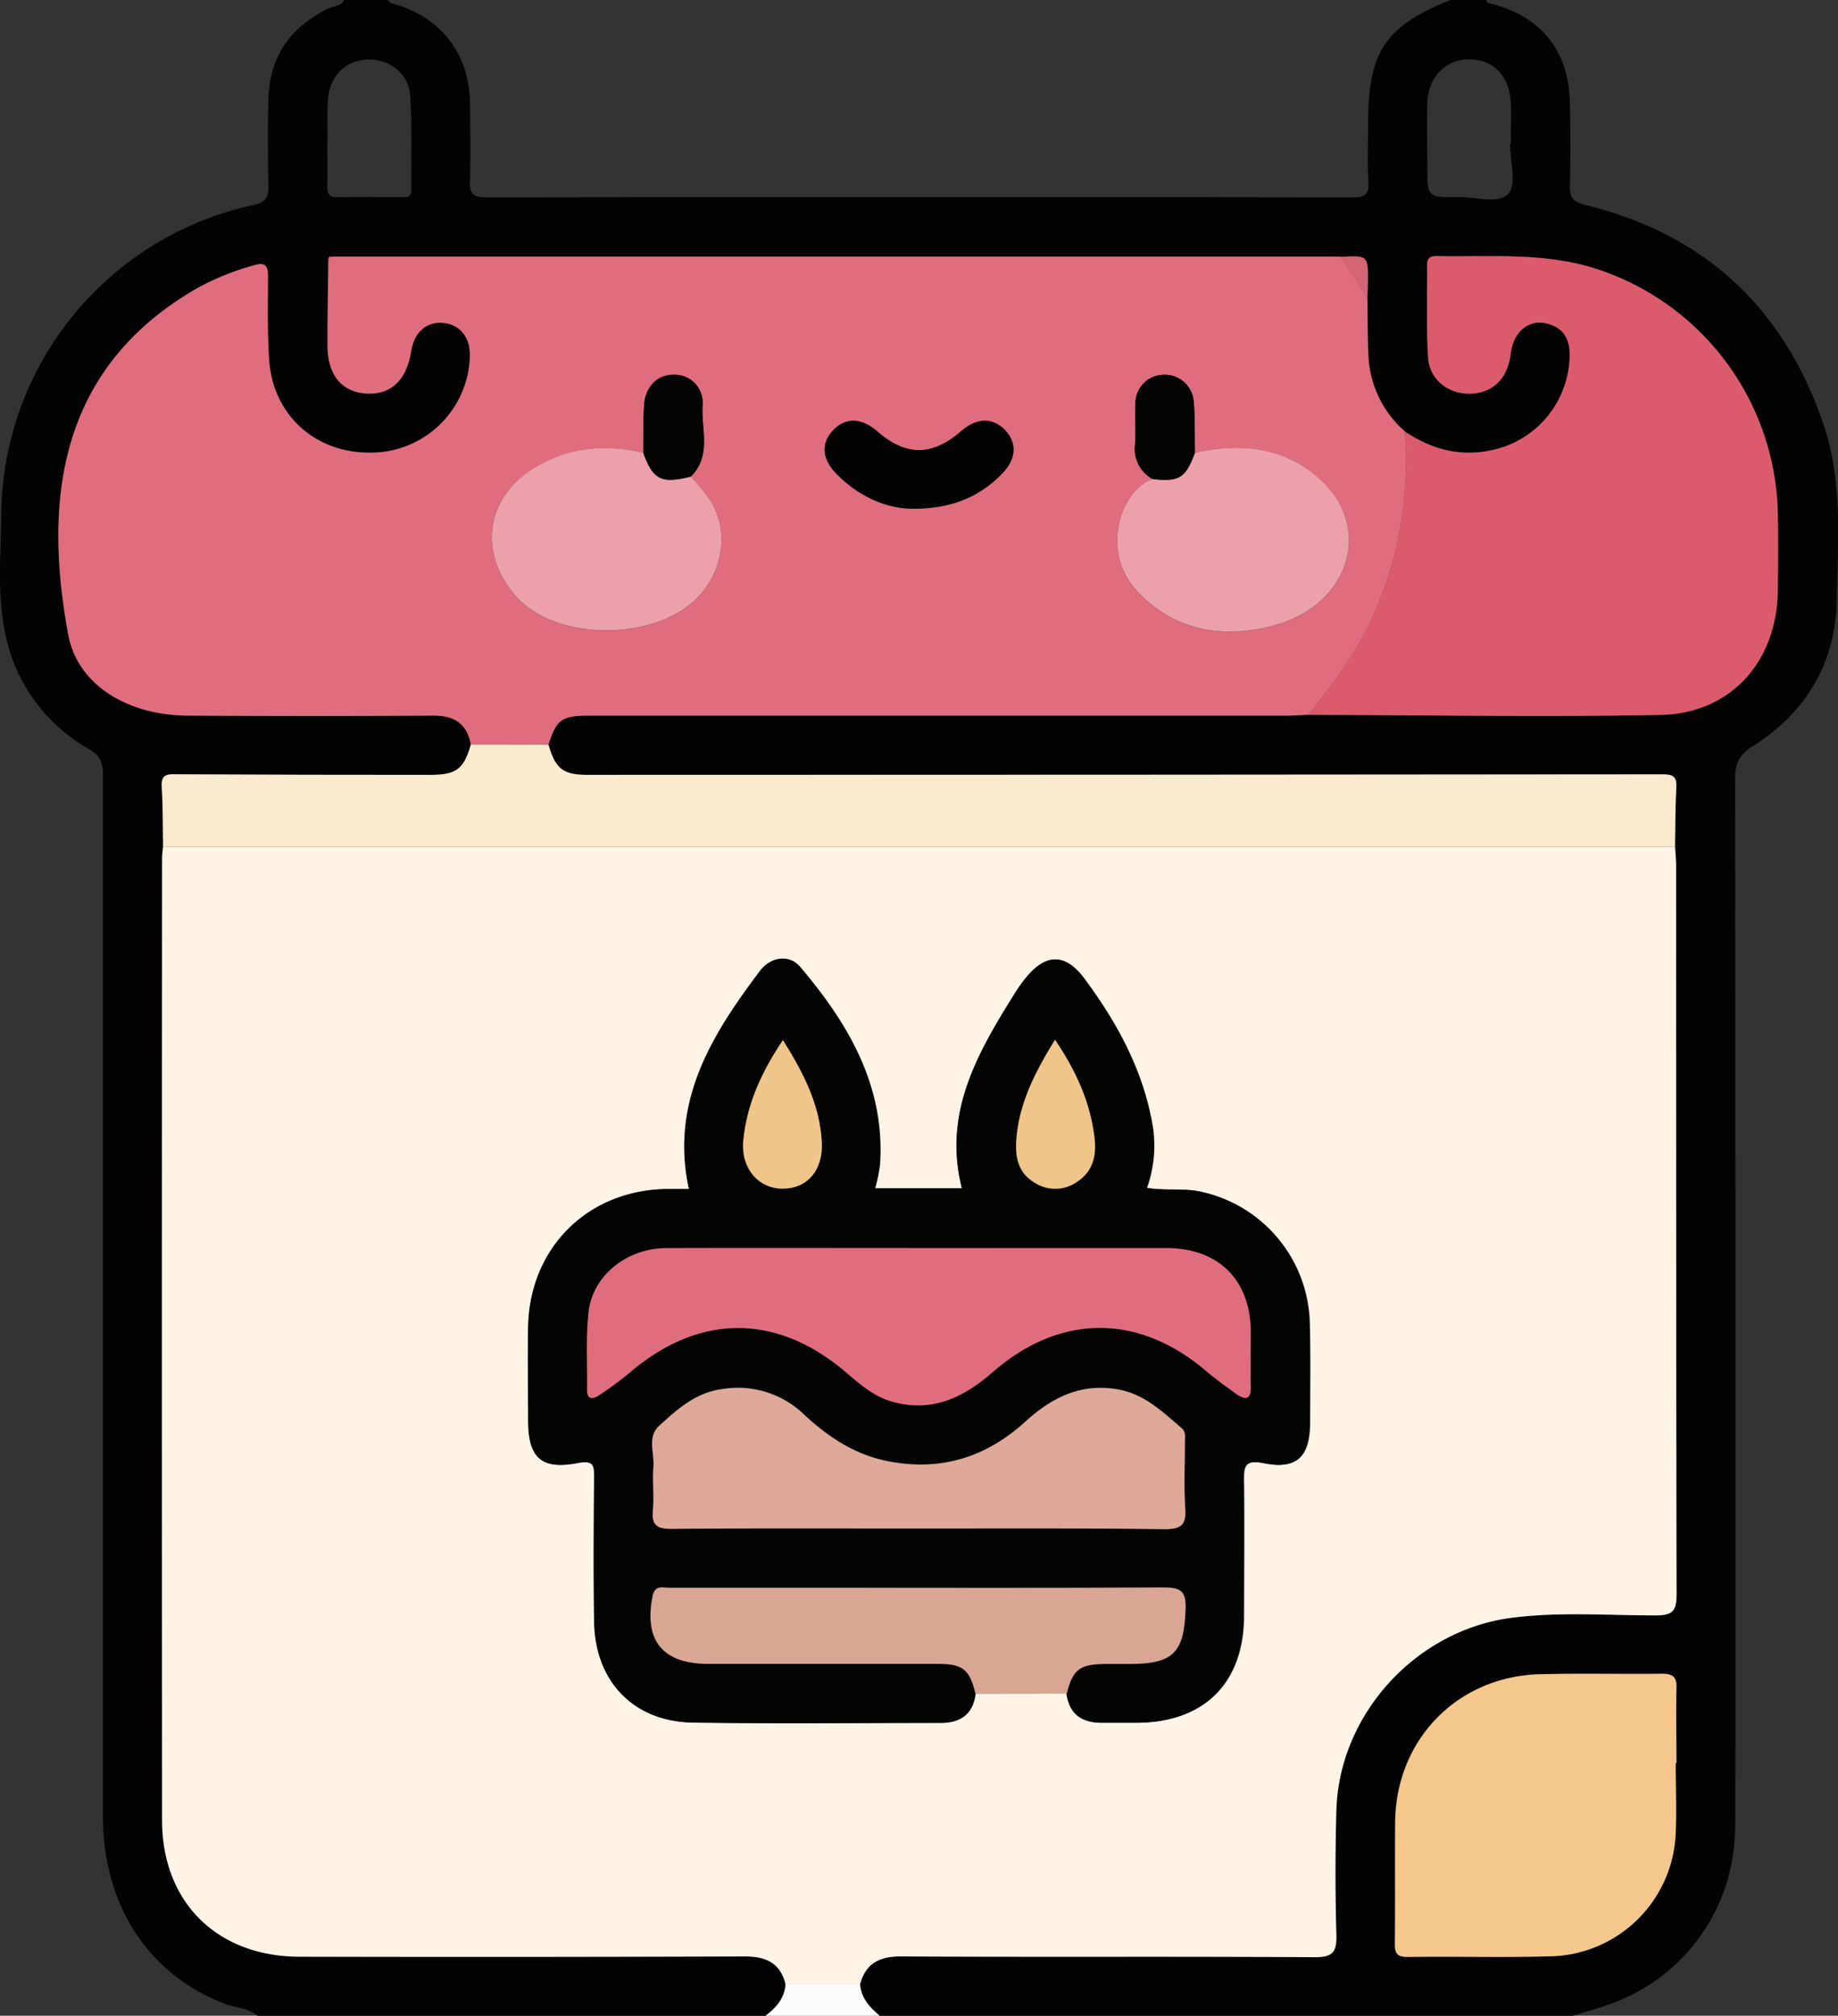
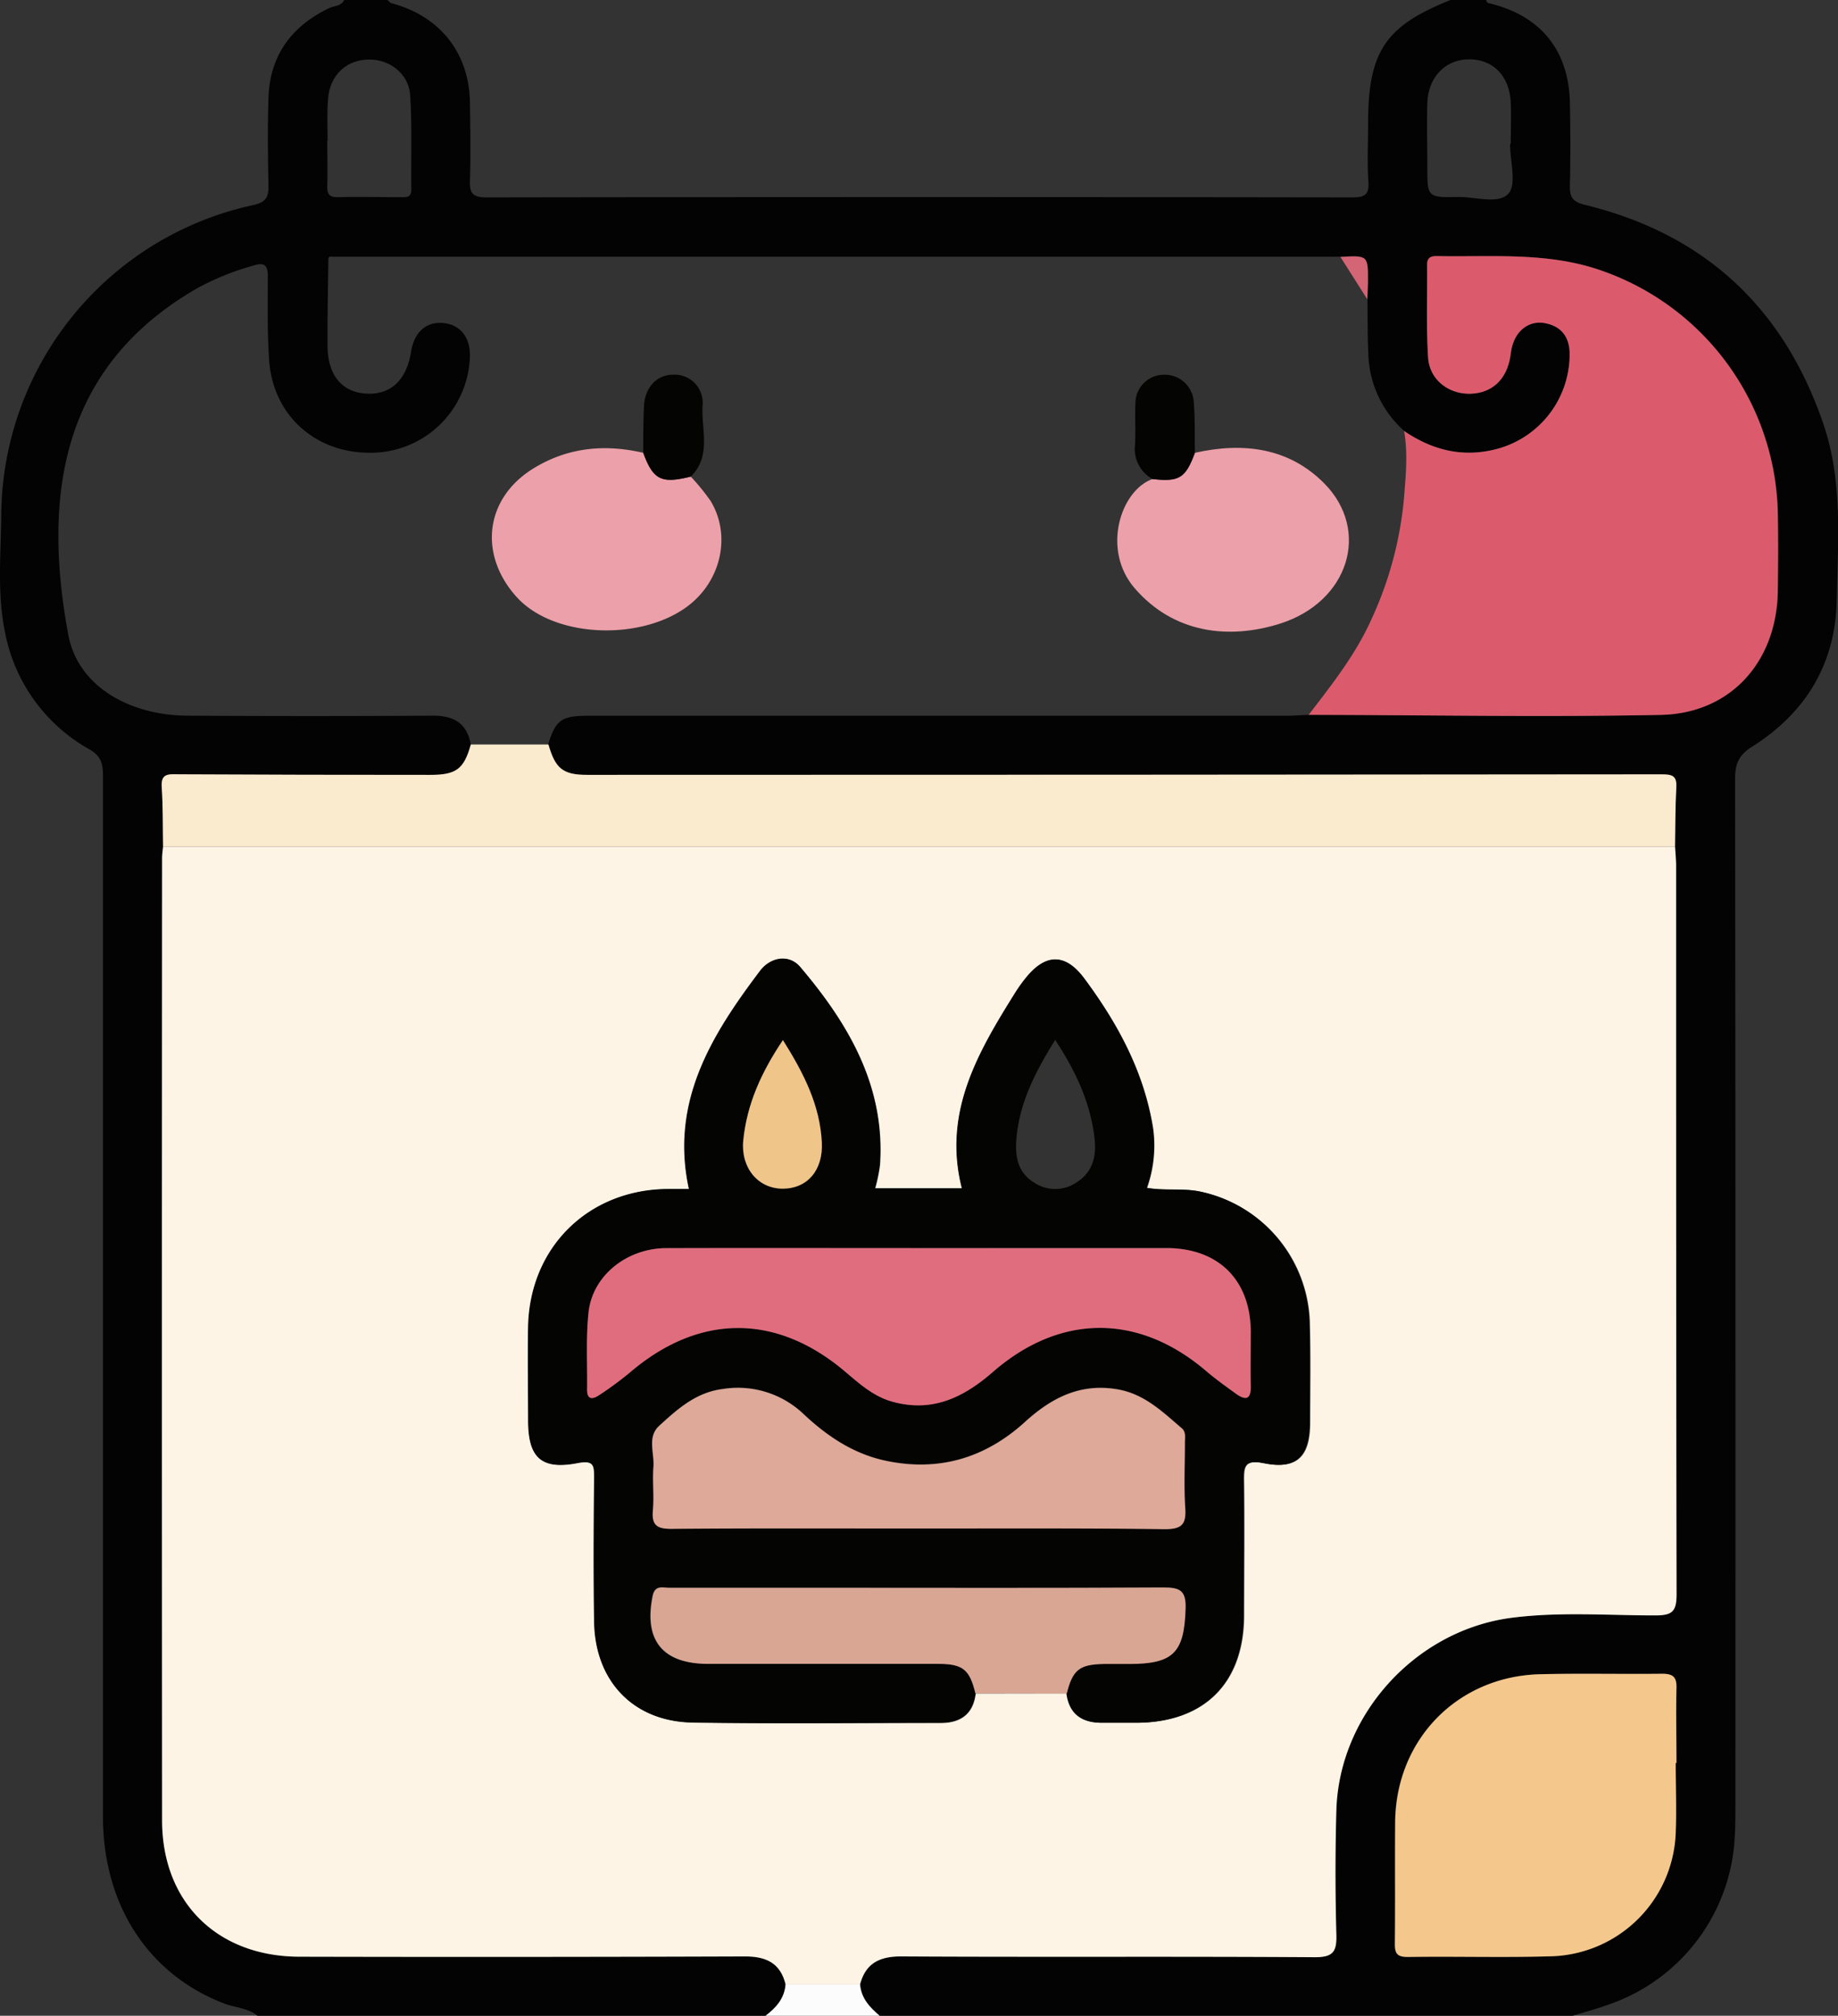
<svg xmlns="http://www.w3.org/2000/svg" viewBox="0 0 350.03 383.87">
  <rect x="0" y="0" width="350.03" height="383.87" fill="#333333" stroke="none" />
  <defs>
    <style>.cls-1{fill:#040303;}.cls-2{fill:#fcfcfc;}.cls-3{fill:#fdf4e5;}.cls-4{fill:#e06d7d;}.cls-5{fill:#db5b6d;}.cls-6{fill:#faeace;}.cls-7{fill:#f4c88d;}.cls-8{fill:#d36574;}.cls-9{fill:#040403;}.cls-10{fill:#d9a694;}.cls-11{fill:#eca0aa;}.cls-12{fill:#dea998;}.cls-13{fill:#efc58a;}</style>
  </defs>
  <g id="Layer_2" data-name="Layer 2">
    <g id="Layer_1-2" data-name="Layer 1">
      <path class="cls-1" d="M299.49,383.87h-132c-1.89-1.6-3.54-3.34-3.73-6,1.07-4,3.75-5.33,7.82-5.31,26.23.11,52.47,0,78.7.15,3.58,0,4.24-1.08,4.15-4.34q-.3-11.79,0-23.6c.5-18.31,15.17-34.36,33.4-36.7,9.08-1.17,18.21-.47,27.32-.45,3.25,0,4.08-.73,4.07-4.06-.13-46.21-.08-92.43-.09-138.65,0-1.24-.13-2.48-.2-3.72.07-3.75,0-7.49.24-11.22.13-2.25-.74-2.53-2.8-2.52q-102.31.12-204.63.1c-4.62,0-6-1.21-7.36-5.78,1.46-4.65,2.54-5.46,7.52-5.46H244.75c1.49,0,3-.12,4.47-.18,22.36,0,44.73.46,67.08,0,13.43-.28,22.18-10.28,22.29-23.78,0-4.87.06-9.75,0-14.62a50,50,0,0,0-33.42-46.15c-10.32-3.67-21-2.61-31.53-2.82-1.2,0-1.86.34-1.84,1.68.06,5.87-.18,11.76.19,17.61.26,4.24,3.8,7,7.94,6.92s6.89-2.56,7.67-6.79c.13-.74.2-1.49.39-2.21.85-3.19,3.41-5,6.37-4.42,3.12.65,4.59,2.71,4.59,5.91a18.65,18.65,0,0,1-13.75,18c-6.49,1.75-12.33.31-17.77-3.39a20.27,20.27,0,0,1-6.83-14.35c-.18-3.58-.13-7.17-.18-10.76,0-1.11.11-2.22.12-3.33,0-5,0-5-5.24-4.74l-192,0c-.47-.08-.81,0-.77.6-.06,5.49-.19,11-.15,16.47s2.76,8.76,7.4,9,7.64-2.56,8.51-8c.6-3.77,2.95-5.81,6.27-5.43s5.16,3,4.91,6.77a18.89,18.89,0,0,1-19,17.92C60.05,86.27,52,79.08,51.26,68.65,50.88,63.31,51,57.92,51,52.56c0-2.11-.72-2.63-2.69-2a50.2,50.2,0,0,0-10.73,4.32C10.86,70.22,8.34,95.63,13,120.86c1.82,9.82,11.63,15.37,22.7,15.43q23.42.14,46.82,0c4,0,6.42,1.52,7.15,5.51-1.3,4.65-2.75,5.79-7.72,5.78q-24,0-47.95-.11c-1.88,0-3.41-.26-3.19,2.53.29,3.72.18,7.48.25,11.22-.07.74-.19,1.48-.19,2.22q0,91.64,0,183.28c0,15.6,10.55,25.9,26.23,25.92q42.36,0,84.71-.05c4.05,0,6.77,1.22,7.79,5.31-.19,2.69-1.8,4.47-3.82,6H49.07c-1.87-1.56-4.32-1.55-6.46-2.39-14.41-5.59-23-18.77-23-35.61q0-99.12,0-198.23c0-2.3-.42-3.75-2.64-5A32.54,32.54,0,0,1,.85,119.83C-.54,112.66.17,105.38.24,98.16a60.82,60.82,0,0,1,48-59.11c2.38-.53,2.94-1.48,2.89-3.72-.13-5.62-.18-11.25,0-16.86.32-8,4.45-13.53,11.59-16.94,1-.46,2.25-.34,2.81-1.53h8.25c.27.21.5.54.81.62,9.22,2.45,14.8,9.5,14.91,19,.06,4.86.15,9.74,0,14.6-.09,2.47.37,3.37,3.15,3.37q82.41-.13,164.81,0c2.31,0,3.32-.39,3.14-3-.25-3.6-.06-7.24-.06-10.86C260.52,9.85,263.73,5,276.24,0H283c.12.2.22.53.38.57,9.9,2.28,15.39,8.91,15.59,19,.11,5.24.13,10.49,0,15.73-.07,2.26.55,3.15,2.9,3.72,22.79,5.56,37.87,19.65,45.4,41.79,3.7,10.89,2.73,22.23,2.52,33.43-.22,12.13-5.89,21.5-16.07,27.92-2.62,1.65-3.29,3.32-3.29,6.2q.12,97.79.06,195.57c0,1.87,0,3.75-.11,5.62a35.62,35.62,0,0,1-24,32.17C304.11,382.55,301.78,383.17,299.49,383.87Zm19.63-48.14h.08c0-4.73-.08-9.48,0-14.21.06-2.1-.57-2.81-2.74-2.78-7.73.12-15.47-.1-23.2.09-15.68.38-27.43,12.35-27.62,28.05-.1,7.73,0,15.46-.06,23.2,0,1.84.35,2.62,2.43,2.59,9.22-.12,18.46.15,27.68-.14a24.41,24.41,0,0,0,23.36-23.33C319.3,344.72,319.12,340.22,319.12,335.73ZM62.39,26.77h-.06c0,2.87.07,5.75,0,8.61-.06,1.56.36,2.21,2,2.17,4-.11,8,0,12,0,1,0,2,.12,2-1.44-.08-6,.17-12-.22-17.95-.27-4.18-4-6.93-8-6.82-4.28.12-7.35,3.09-7.64,7.62C62.26,21.53,62.39,24.16,62.39,26.77Zm225.19.63h.13c0-2.62.1-5.24,0-7.85-.22-5-3.28-8.2-7.82-8.25s-7.94,3.33-8.07,8.43c-.11,4,0,8,0,12,0,5.81,0,5.89,5.82,5.78,3.33-.06,7.77,1.47,9.66-.67C288.85,35,287.58,30.64,287.58,27.4Z" />
      <path class="cls-2" d="M145.78,383.87c2-1.52,3.63-3.3,3.82-6h14.2c.19,2.65,1.84,4.39,3.73,6Z" />
      <path class="cls-3" d="M163.8,377.88H149.6c-1-4.09-3.74-5.33-7.79-5.31q-42.36.15-84.71.05c-15.68,0-26.21-10.32-26.23-25.92q-.07-91.63,0-183.28c0-.74.12-1.48.19-2.22H319c.07,1.24.2,2.48.2,3.72,0,46.22,0,92.44.09,138.65,0,3.33-.82,4.06-4.07,4.06-9.11,0-18.24-.72-27.32.45-18.23,2.34-32.9,18.39-33.4,36.7q-.33,11.79,0,23.6c.09,3.26-.57,4.36-4.15,4.34-26.23-.18-52.47,0-78.7-.15C167.55,372.55,164.87,373.84,163.8,377.88Zm39.4-55.41c.51,3.91,2.89,5.59,6.68,5.6,2.25,0,4.49,0,6.74,0,12.76-.1,20.25-7.55,20.32-20.27,0-8.5.1-17,0-25.49-.05-2.93,0-4.44,3.88-3.66,6.24,1.23,8.69-1.28,8.7-7.73s.11-12.75-.06-19.12A26.21,26.21,0,0,0,228.83,227c-3.39-.79-6.86-.14-10.38-.76a24.15,24.15,0,0,0,1.18-11.27c-1.7-10.78-6.72-20-13.1-28.61-3.66-4.93-7.43-4.77-11.27.11a29.28,29.28,0,0,0-1.74,2.44c-7.15,11.41-14,22.92-10.27,37.43H166.68a32.69,32.69,0,0,0,.92-4.43c1.05-15-6-26.92-15.19-37.76-2.1-2.46-5.61-1.86-7.6.78-9.21,12.21-17.15,24.92-13.54,41.54h-4c-15,.08-26.25,11-26.62,26.09-.15,6,0,12,0,18,0,7.08,2.47,9.4,9.4,8.07,3.12-.59,3.2.52,3.17,2.93-.1,9.12-.15,18.25,0,27.36.18,11.31,7.5,18.95,18.73,19.13,15.74.25,31.49.07,47.24.07,3.77,0,6.17-1.69,6.64-5.62Z" />
-       <path class="cls-4" d="M89.66,141.78c-.73-4-3.13-5.53-7.15-5.51q-23.4.16-46.82,0c-11.07-.06-20.88-5.61-22.7-15.43-4.65-25.23-2.13-50.64,24.63-66a50.2,50.2,0,0,1,10.73-4.32c2-.6,2.7-.08,2.69,2,0,5.36-.16,10.75.22,16.09C52,79.08,60.05,86.27,70.47,86.2a18.89,18.89,0,0,0,19-17.92c.25-3.77-1.66-6.4-4.91-6.77s-5.67,1.66-6.27,5.43c-.87,5.46-3.86,8.28-8.51,8s-7.37-3.48-7.4-9,.09-11,.15-16.47l.77-.6,192,0q2.55,4,5.12,8.07c.05,3.59,0,7.18.18,10.76a20.27,20.27,0,0,0,6.83,14.35c.71,4.18.31,8.31,0,12.53a69.79,69.79,0,0,1-6.18,23.23c-3,6.74-7.53,12.49-12,18.29-1.49.06-3,.18-4.47.18H112c-5,0-6.06.81-7.52,5.46Zm41.89-51c4-3.93,2-8.93,2.24-13.47a5.34,5.34,0,0,0-5.31-5.94c-3.23-.12-5.64,2.25-5.83,5.94-.15,3-.11,6-.15,8.94-7.33-1.69-14.31-1-20.86,2.94-9.37,5.71-10.49,16.37-3.34,24.42,7.33,8.26,25,8.57,33.62,1.07,5.63-4.93,7.17-13.09,3.39-19.29A42.06,42.06,0,0,0,131.55,90.76Zm87.94.46c-6.05,2.12-9.76,13.42-3.42,20.78,7.45,8.64,18,9.83,27.67,6.77,13.1-4.13,17.34-17.68,8.47-26.7-6.76-6.87-15.48-7.9-24.65-5.84-.06-3.22.05-6.46-.22-9.67a5.53,5.53,0,0,0-5.74-5.21,5.45,5.45,0,0,0-5.37,5.53c-.13,2.6.08,5.22-.08,7.81A6.55,6.55,0,0,0,219.49,91.22Zm-45.6,5.65c7.46,0,12.7-2.31,17-6.73,2.73-2.83,2.83-5.86.47-8.29s-5.37-2.3-8.27.23c-5.54,4.82-10.53,4.84-16,.07-2.95-2.57-5.93-2.71-8.27-.37-2.51,2.5-2.35,5.59.58,8.54C163.71,94.68,169,96.92,173.89,96.87Z" />
      <path class="cls-5" d="M249.22,136.13c4.45-5.8,9-11.55,12-18.29a69.79,69.79,0,0,0,6.18-23.23c.33-4.22.73-8.35,0-12.53,5.44,3.7,11.28,5.14,17.77,3.39a18.65,18.65,0,0,0,13.75-18c0-3.2-1.47-5.26-4.59-5.91-3-.62-5.52,1.23-6.37,4.42-.19.72-.26,1.47-.39,2.21-.78,4.23-3.61,6.74-7.67,6.79s-7.68-2.68-7.94-6.92c-.37-5.85-.13-11.74-.19-17.61,0-1.34.64-1.7,1.84-1.68,10.57.21,21.21-.85,31.53,2.82a50,50,0,0,1,33.42,46.15c.09,4.87.07,9.75,0,14.62-.11,13.5-8.86,23.5-22.29,23.78C294,136.59,271.58,136.17,249.22,136.13Z" />
      <path class="cls-6" d="M89.66,141.78h14.79c1.31,4.57,2.74,5.78,7.36,5.78q102.32,0,204.63-.1c2.06,0,2.93.27,2.8,2.52-.21,3.73-.17,7.47-.24,11.22H31.05c-.07-3.74,0-7.5-.25-11.22-.22-2.79,1.31-2.54,3.19-2.53q24,.12,47.95.11C86.91,147.57,88.36,146.43,89.66,141.78Z" />
      <path class="cls-7" d="M319.12,335.73c0,4.49.18,9,0,13.47a24.41,24.41,0,0,1-23.36,23.33c-9.22.29-18.46,0-27.68.14-2.08,0-2.45-.75-2.43-2.59.09-7.74,0-15.47.06-23.2.19-15.7,11.94-27.67,27.62-28.05,7.73-.19,15.47,0,23.2-.09,2.17,0,2.8.68,2.74,2.78-.12,4.73,0,9.48,0,14.21Z" />
      <path class="cls-8" d="M260.39,57q-2.56-4-5.12-8.07c5.25-.3,5.26-.3,5.24,4.74C260.5,54.75,260.43,55.86,260.39,57Z" />
-       <path class="cls-8" d="M63.3,48.88l-.77.6C62.49,48.9,62.83,48.8,63.3,48.88Z" />
      <path class="cls-9" d="M185.75,322.45c-.47,3.93-2.87,5.62-6.64,5.62-15.75,0-31.5.18-47.24-.07-11.23-.18-18.55-7.82-18.73-19.13-.15-9.11-.1-18.24,0-27.36,0-2.41,0-3.52-3.17-2.93-6.93,1.33-9.39-1-9.4-8.07,0-6-.11-12,0-18,.37-15.1,11.57-26,26.62-26.09h4c-3.61-16.62,4.33-29.33,13.54-41.54,2-2.64,5.5-3.24,7.6-.78,9.22,10.84,16.24,22.74,15.19,37.76a32.69,32.69,0,0,1-.92,4.43h16.57c-3.68-14.51,3.12-26,10.27-37.43a29.28,29.28,0,0,1,1.74-2.44c3.84-4.88,7.61-5,11.27-.11,6.38,8.58,11.4,17.83,13.1,28.61a24.15,24.15,0,0,1-1.18,11.27c3.52.62,7,0,10.38.76a26.21,26.21,0,0,1,20.59,24.85c.17,6.37.07,12.75.06,19.12s-2.46,9-8.7,7.73c-3.92-.78-3.93.73-3.88,3.66.14,8.49.08,17,0,25.49-.07,12.72-7.56,20.17-20.32,20.27-2.25,0-4.49,0-6.74,0-3.79,0-6.17-1.69-6.68-5.6,1.12-4.51,2.36-5.52,7-5.62,1.62,0,3.25,0,4.87,0,8.5,0,10.5-2.19,10.76-10.57.11-3.5-1.14-4-4.26-4-21.49.13-43,.06-64.47.06-9.88,0-19.75,0-29.62,0-1.22,0-2.7-.59-3.14,1.58-1.7,8.45,1.9,12.91,10.6,12.91,14.62,0,29.23,0,43.85,0C183.4,316.87,184.66,318,185.75,322.45ZM174.9,237.68c-16,0-32,0-48,0-7.51,0-14.05,5.25-14.79,12.24-.52,4.82-.21,9.73-.28,14.6,0,2.11,1.08,2,2.35,1.12a65.75,65.75,0,0,0,5.72-4.21c13.13-11.26,27.84-11.38,41-.3,2.76,2.33,5.44,4.78,9.07,5.79,7.57,2.1,13.52-.76,19.14-5.66,12.83-11.2,27.79-11.13,40.64-.16,1.79,1.53,3.72,2.92,5.65,4.3s2.9,1.13,2.82-1.5c-.1-3.49,0-7,0-10.49-.13-9.76-6.22-15.73-16.06-15.74Q198.52,237.66,174.9,237.68Zm.15,53.4c15.6,0,31.21-.1,46.81.08,3.21,0,4.06-.92,3.86-4-.27-4.1-.06-8.23-.07-12.35,0-1,.26-2.14-.58-2.85-3.68-3.15-7.16-6.57-12.29-7.43-7.08-1.2-12.53,1.62-17.6,6.23-7.58,6.9-16.5,9.54-26.66,7.34-6.05-1.32-11-4.64-15.41-8.78a18.12,18.12,0,0,0-15.5-4.84c-5.05.66-8.59,3.84-12.07,7-2.34,2.15-.89,5.2-1.1,7.84s.14,5.5-.1,8.23.69,3.57,3.51,3.55C143.58,291,159.31,291.08,175.05,291.08Zm25.87-93c-3.82,6.15-6.86,12.09-7.37,19-.24,3.32.34,6.26,3.4,8.13a7.22,7.22,0,0,0,8.13-.08c3.11-2,3.77-5.08,3.35-8.52C207.61,209.88,204.88,204,200.92,198Zm-51.82,0c-4.09,6.09-6.89,12.23-7.56,19.2-.49,5.18,2.82,9.11,7.55,9.09s7.67-3.53,7.42-8.79C156.16,210.5,153.12,204.43,149.1,198.07Z" />
      <path class="cls-10" d="M185.75,322.45c-1.09-4.49-2.35-5.58-7-5.59-14.62,0-29.23,0-43.85,0-8.7,0-12.3-4.46-10.6-12.91.44-2.17,1.92-1.58,3.14-1.58,9.87,0,19.74,0,29.62,0,21.49,0,43,.07,64.47-.06,3.12,0,4.37.51,4.26,4-.26,8.38-2.26,10.57-10.76,10.57-1.62,0-3.25,0-4.87,0-4.62.1-5.86,1.11-7,5.62Z" />
      <path class="cls-11" d="M227.56,86.23c9.17-2.06,17.89-1,24.65,5.84,8.87,9,4.63,22.57-8.47,26.7-9.71,3.06-20.22,1.87-27.67-6.77-6.34-7.36-2.63-18.66,3.42-20.78C224.59,91.79,225.76,91.07,227.56,86.23Z" />
      <path class="cls-11" d="M131.55,90.76a42.06,42.06,0,0,1,3.76,4.61c3.78,6.2,2.24,14.36-3.39,19.29-8.6,7.5-26.29,7.19-33.62-1.07-7.15-8-6-18.71,3.34-24.42,6.55-4,13.53-4.63,20.86-2.94C124.39,91.38,125.93,92.16,131.55,90.76Z" />
-       <path class="cls-1" d="M173.89,96.87c-4.92,0-10.18-2.19-14.51-6.55-2.93-2.95-3.09-6-.58-8.54,2.34-2.34,5.32-2.2,8.27.37,5.46,4.77,10.45,4.75,16-.07,2.9-2.53,5.95-2.61,8.27-.23s2.26,5.46-.47,8.29C186.59,94.56,181.35,96.84,173.89,96.87Z" />
      <path class="cls-9" d="M227.56,86.23c-1.8,4.84-3,5.56-8.07,5a6.55,6.55,0,0,1-3.34-6.53c.16-2.59-.05-5.21.08-7.81a5.45,5.45,0,0,1,5.37-5.53,5.53,5.53,0,0,1,5.74,5.21C227.61,79.77,227.5,83,227.56,86.23Z" />
      <path class="cls-9" d="M131.55,90.76c-5.62,1.4-7.16.62-9.05-4.53,0-3,0-6,.15-8.94.19-3.69,2.6-6.06,5.83-5.94a5.34,5.34,0,0,1,5.31,5.94C133.54,81.83,135.54,86.83,131.55,90.76Z" />
      <path class="cls-4" d="M174.9,237.68q23.61,0,47.23,0c9.84,0,15.93,6,16.06,15.74,0,3.5-.07,7,0,10.49.08,2.63-1,2.82-2.82,1.5s-3.86-2.77-5.65-4.3c-12.85-11-27.81-11-40.64.16-5.62,4.9-11.57,7.76-19.14,5.66-3.63-1-6.31-3.46-9.07-5.79-13.13-11.08-27.84-11-41,.3a65.75,65.75,0,0,1-5.72,4.21c-1.27.86-2.39,1-2.35-1.12.07-4.87-.24-9.78.28-14.6.74-7,7.28-12.21,14.79-12.24C142.92,237.64,158.91,237.68,174.9,237.68Z" />
      <path class="cls-12" d="M175.05,291.08c-15.74,0-31.47-.07-47.2.07-2.82,0-3.76-.74-3.51-3.55s-.11-5.5.1-8.23-1.24-5.69,1.1-7.84c3.48-3.19,7-6.37,12.07-7a18.12,18.12,0,0,1,15.5,4.84c4.44,4.14,9.36,7.46,15.41,8.78,10.16,2.2,19.08-.44,26.66-7.34,5.07-4.61,10.52-7.43,17.6-6.23,5.13.86,8.61,4.28,12.29,7.43.84.71.57,1.86.58,2.85,0,4.12-.2,8.25.07,12.35.2,3.06-.65,4-3.86,4C206.26,291,190.65,291.08,175.05,291.08Z" />
-       <path class="cls-13" d="M200.92,198c4,5.92,6.69,11.85,7.51,18.56.42,3.44-.24,6.51-3.35,8.52a7.22,7.22,0,0,1-8.13.08c-3.06-1.87-3.64-4.81-3.4-8.13C194.06,210.12,197.1,204.18,200.92,198Z" />
      <path class="cls-13" d="M149.1,198.07c4,6.36,7.06,12.43,7.41,19.5.25,5.26-2.74,8.77-7.42,8.79s-8-3.91-7.55-9.09C142.21,210.3,145,204.16,149.1,198.07Z" />
    </g>
  </g>
</svg>